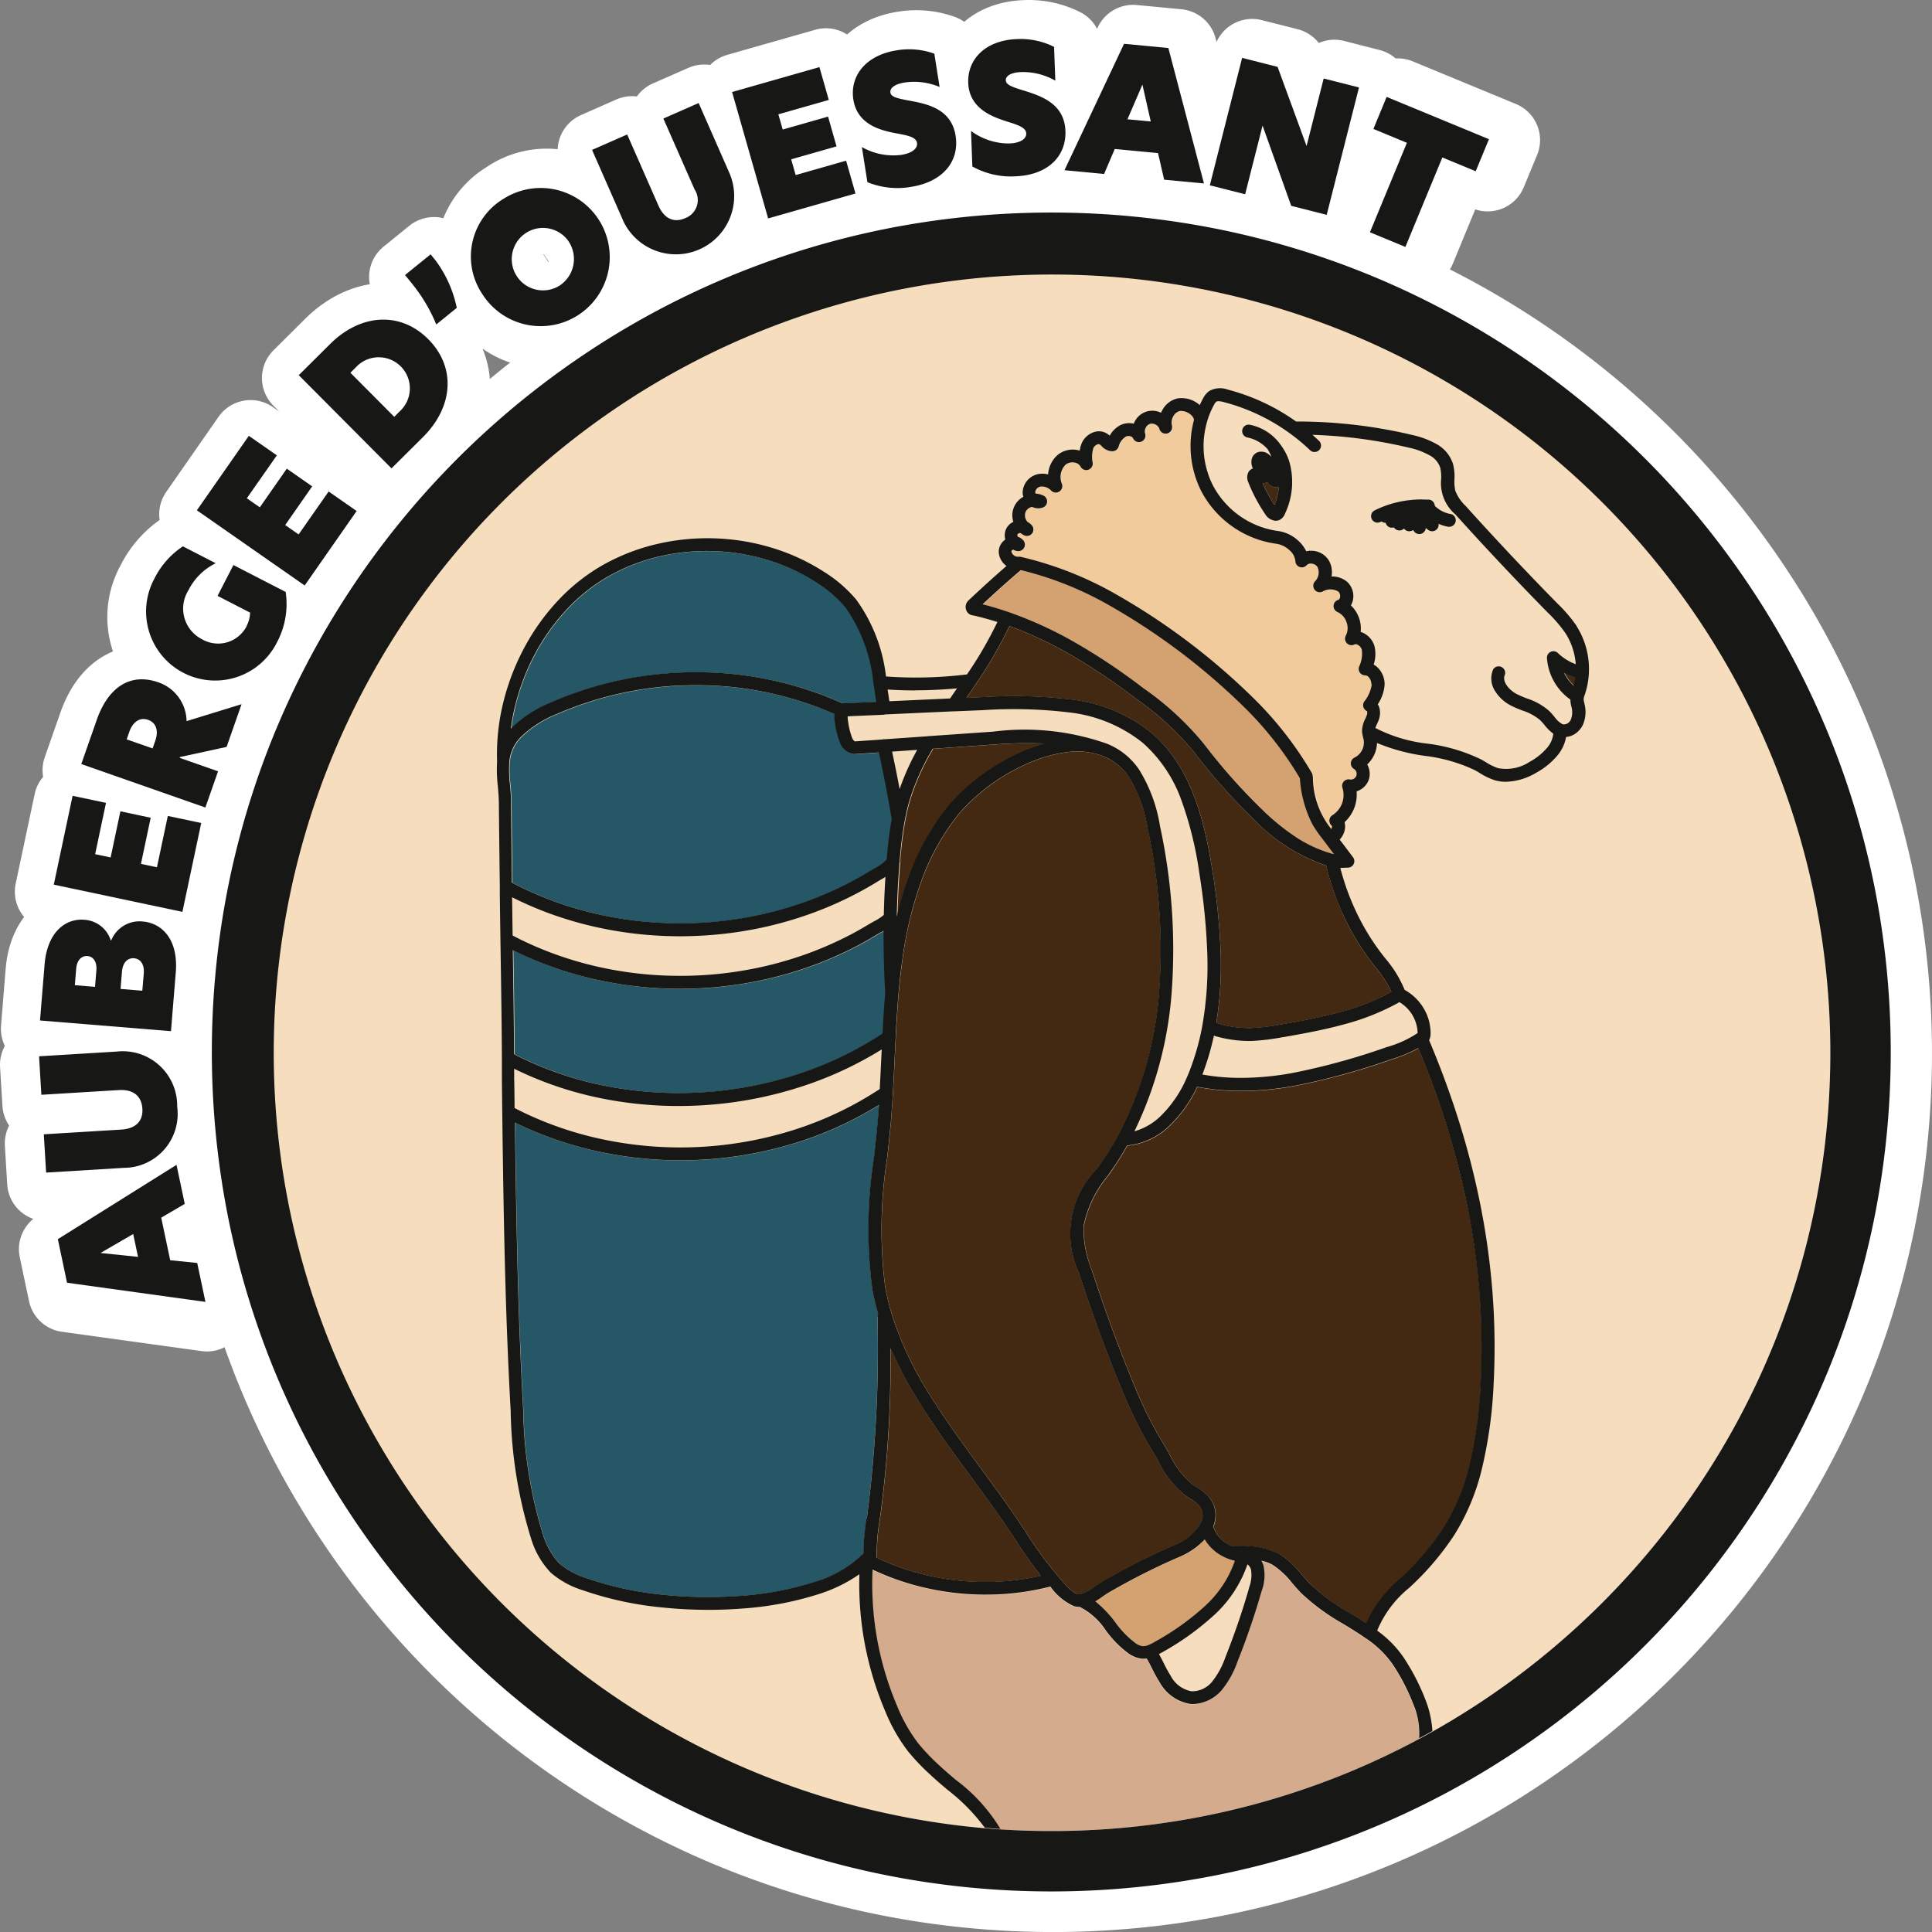
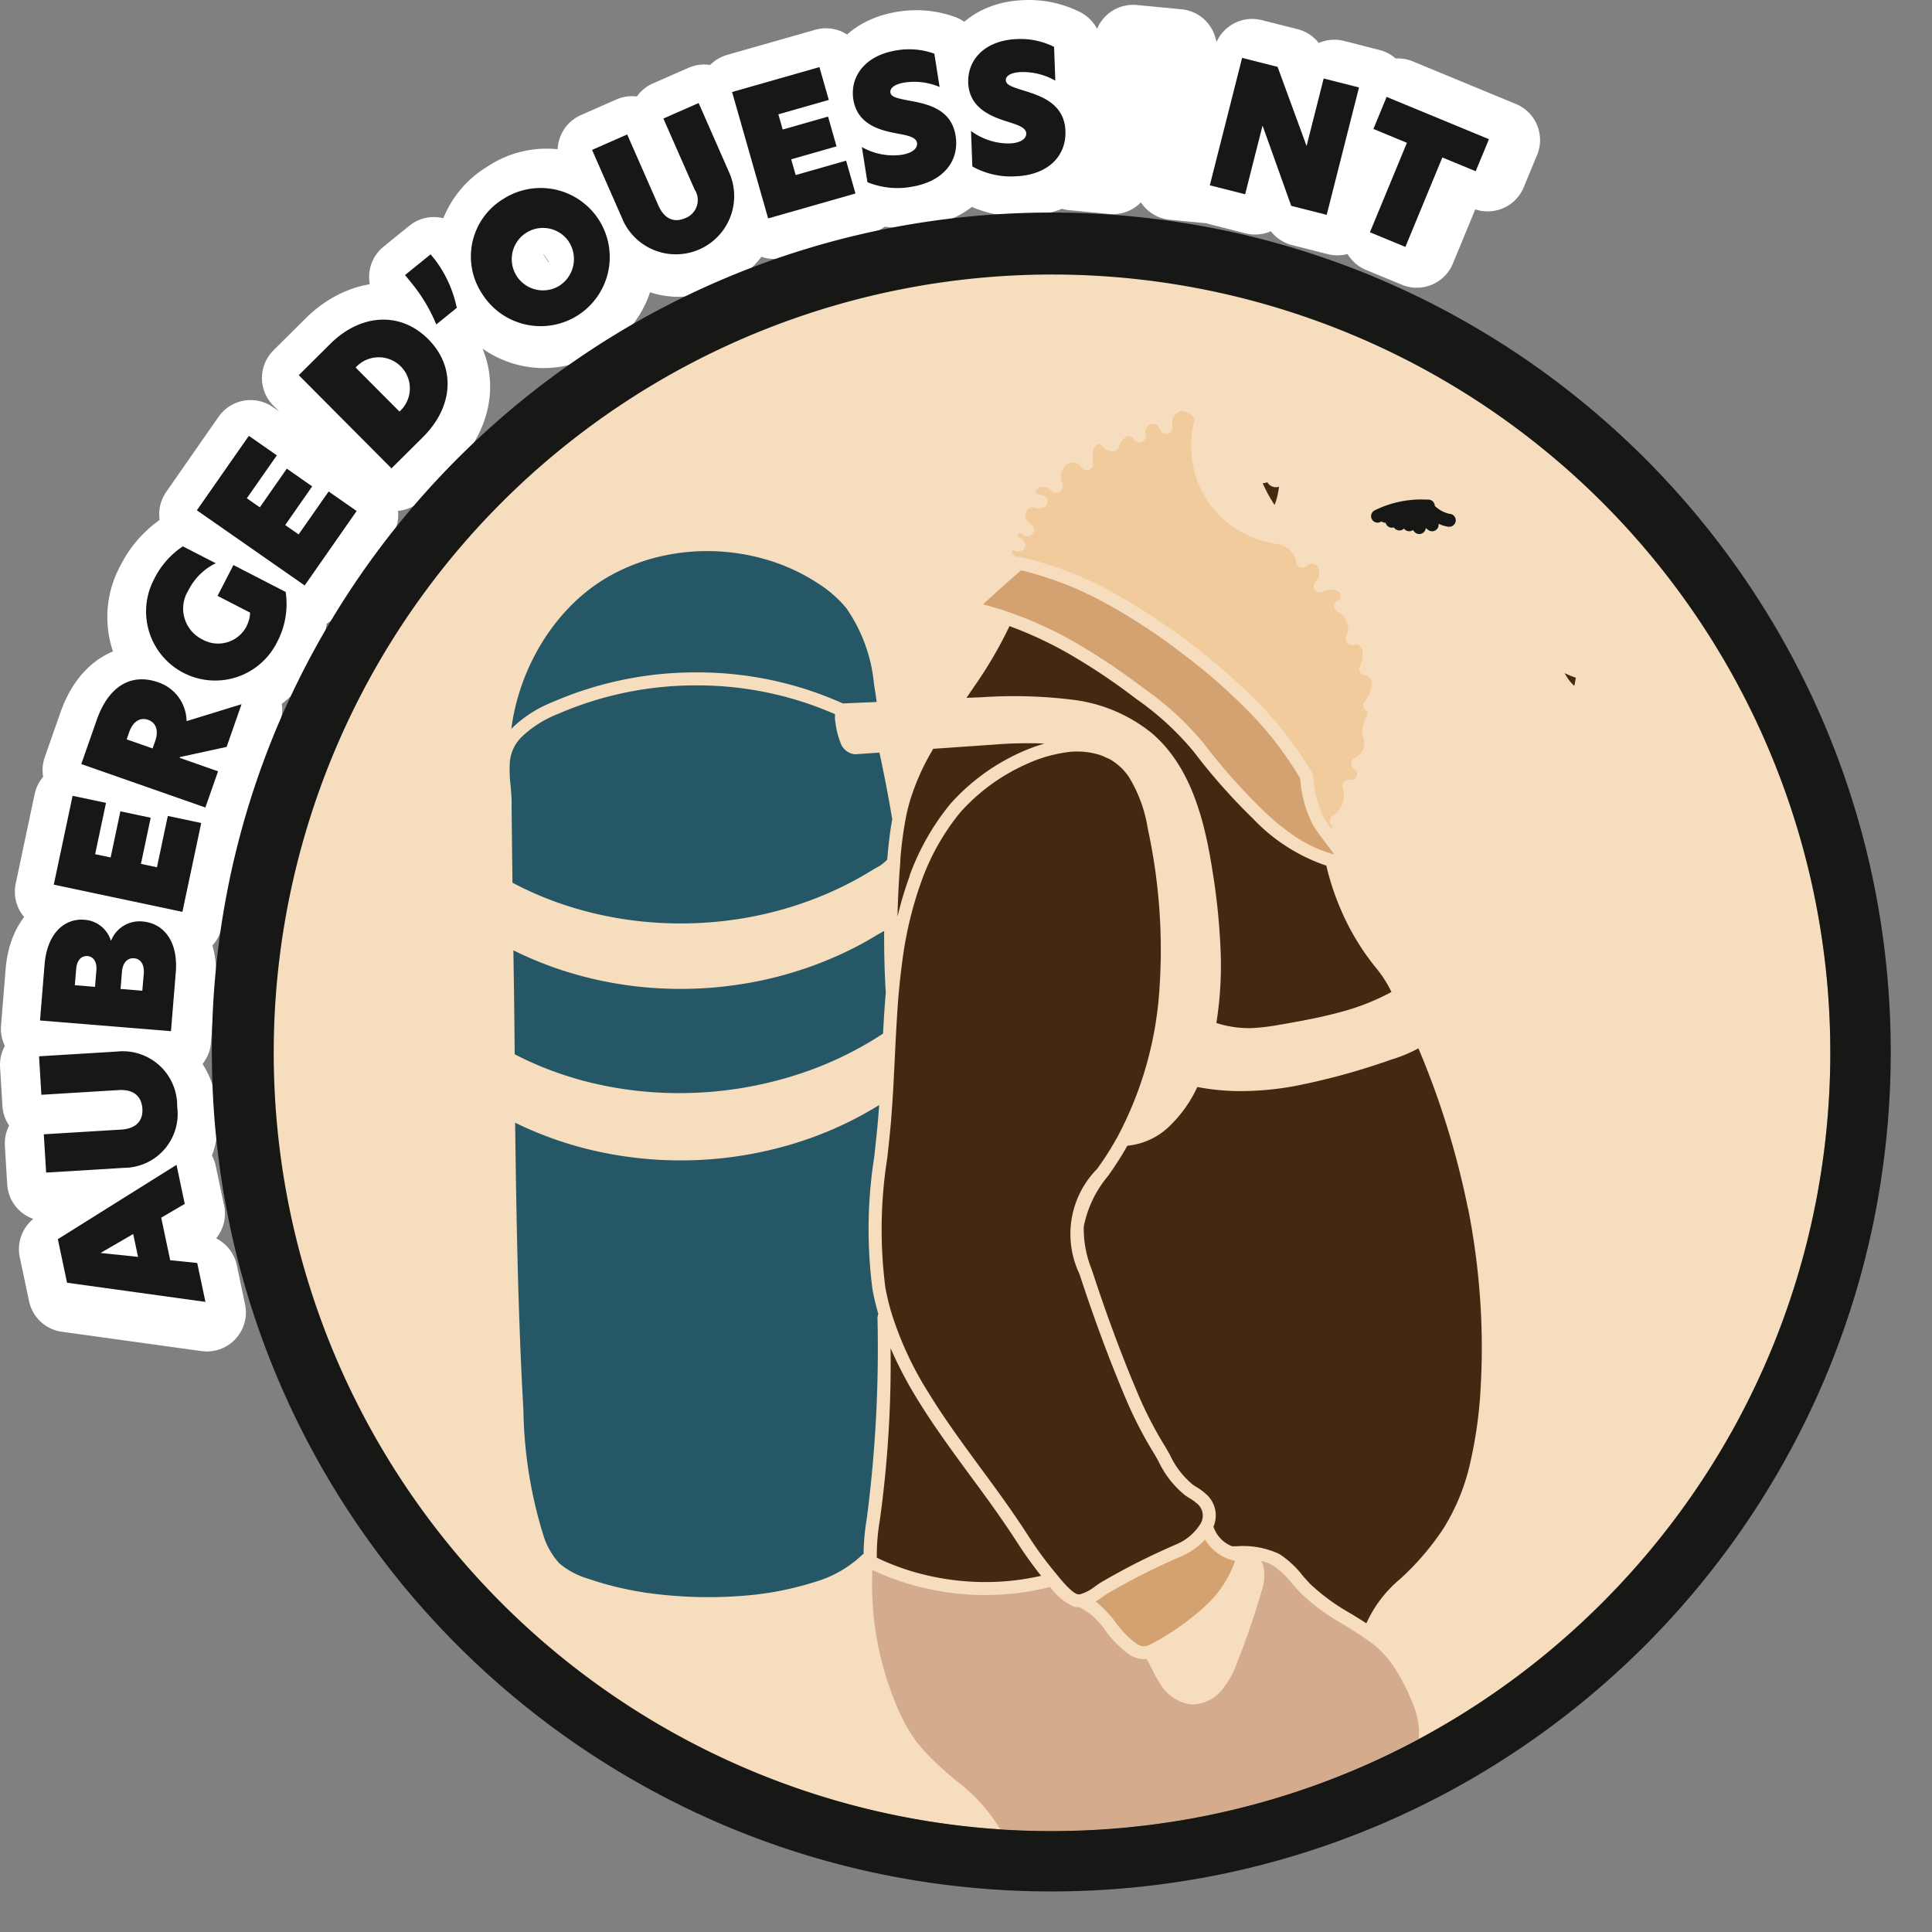
<svg xmlns="http://www.w3.org/2000/svg" width="99" height="99" viewBox="0 0 99 99">
  <rect x="0" y="0" width="99" height="99" fill="#808080" stroke="none" />
  <g id="Logo" transform="translate(2 1.997)">
    <path id="Contour" d="M1.445,64.26.97,62.009,7.1,58.168l.427,2.02L6.313,60.9l.464,2.2,1.4.142L8.6,65.251Zm1.73-1.535,1.939.2-.249-1.183ZM.246,56.591l4-.244C5,56.3,5.378,55.9,5.34,55.27c-.04-.654-.463-1.012-1.225-.964l-3.994.243L0,52.561l4.021-.246a2.813,2.813,0,0,1,3.116,2.844,2.787,2.787,0,0,1-2.75,3.165l-4.021.245Zm-.2-5.879.237-2.9c.132-1.613,1.035-2.388,2.059-2.3a1.534,1.534,0,0,1,1.363,1.069l.019,0a1.571,1.571,0,0,1,1.622-.98c1.024.083,1.857.945,1.717,2.649l-.247,3.018Zm4.238-2.519-.072.888,1.123.093.072-.88c.041-.508-.183-.771-.5-.8l-.047,0C4.568,47.495,4.326,47.729,4.288,48.193ZM1.92,48.037l-.07.852,1.042.085.07-.851c.039-.481-.188-.718-.46-.741l-.041,0C2.2,47.38,1.956,47.581,1.92,48.037ZM.761,43.692l.972-4.59,1.726.365L2.9,42.118l.8.17L4.2,39.9l1.566.332-.5,2.384.827.175.561-2.651,1.726.365L7.407,45.1Zm1.42-6.231.8-2.283c.562-1.6,1.665-2.471,3.184-1.94a2.159,2.159,0,0,1,1.456,2l2.84-.875-.772,2.206L7.28,37.1l-.015.043,1.983.694-.655,1.872Zm2.484-1.674-.139.4,1.339.469.141-.4c.165-.472.071-.92-.375-1.076a.729.729,0,0,0-.241-.044C5.056,35.129,4.8,35.4,4.666,35.788Zm2.8-3.014A3.514,3.514,0,0,1,5.949,27.9a4.33,4.33,0,0,1,1.484-1.691l1.7.875a3.077,3.077,0,0,0-1.416,1.4,1.774,1.774,0,0,0,.7,2.53,1.657,1.657,0,0,0,2.309-.692,1.61,1.61,0,0,0,.179-.685l-1.681-.867.82-1.592,2.7,1.391a4.214,4.214,0,0,1-.45,2.6A3.574,3.574,0,0,1,9.144,33.2,3.663,3.663,0,0,1,7.461,32.774Zm.693-8.423L10.84,20.5l1.446,1.009-1.551,2.223.671.468,1.394-2,1.313.915-1.4,2,.694.484,1.551-2.222,1.447,1.01-2.686,3.848Zm5.265-6.98,1.625-1.616c1.572-1.565,3.624-1.7,5.068-.246s1.3,3.495-.276,5.061l-1.625,1.616Zm2.939-.4-.271.269,2.264,2.275.271-.269a1.521,1.521,0,0,0,.07-2.327,1.578,1.578,0,0,0-1.121-.52A1.741,1.741,0,0,0,16.358,16.972Zm6.549-3.779a3.491,3.491,0,0,1,1.111-4.95,3.481,3.481,0,0,1,4.964,1.049,3.488,3.488,0,0,1-1.106,4.958,3.741,3.741,0,0,1-2.021.613A3.475,3.475,0,0,1,22.908,13.193Zm2.084-3.435a1.636,1.636,0,0,0-.4,2.354,1.617,1.617,0,1,0,2.709-1.74,1.73,1.73,0,0,0-1.457-.865A1.576,1.576,0,0,0,24.992,9.758Zm-5.715,2.888-.366-.452,1.321-1.071.264.325a6.2,6.2,0,0,1,1.089,2.442l-1.06.859A8.357,8.357,0,0,0,19.277,12.646ZM30.195,9.414,28.574,5.727l1.814-.8L32,8.6c.3.691.806.907,1.389.652a1,1,0,0,0,.481-1.483L32.261,4.105l1.824-.8,1.62,3.688A2.812,2.812,0,0,1,34.116,10.9a3.417,3.417,0,0,1-1.374.309A2.758,2.758,0,0,1,30.195,9.414Zm38.571.57,1.912-4.622-1.732-.715.683-1.656,5.287,2.185-.685,1.655-1.723-.712L70.6,10.742ZM35.81,2.735l4.513-1.287.483,1.7L38.2,3.888l.224.787,2.344-.669.44,1.539-2.344.669.232.814L41.7,6.283l.483,1.7L37.674,9.267ZM64.7,8.619,63.223,4.483l-.007,0-.9,3.534L60.5,7.554,62.163.969,64,1.433l1.491,4.074.009,0,.879-3.473L68.2,2.5,66.534,9.083ZM42.8,7.392l-.285-1.814a3.262,3.262,0,0,0,2.042.4c.6-.094.845-.364.805-.615-.051-.323-.531-.4-1.111-.506-.76-.148-1.975-.435-2.18-1.737-.186-1.176.588-2.283,2.24-2.544a3.856,3.856,0,0,1,1.943.172l.271,1.724a3.357,3.357,0,0,0-1.8-.23c-.53.084-.773.3-.737.521s.35.3.911.4c.948.173,2.235.4,2.461,1.831.2,1.275-.61,2.37-2.3,2.636a4.649,4.649,0,0,1-.724.057A3.738,3.738,0,0,1,42.8,7.392Zm15.332-.124L57.82,5.894l-2.238-.212L55.03,6.972l-2.046-.194L56.063.247l2.29.218,1.839,7Zm-1.9-3.121,1.2.114-.432-1.9ZM48.223,6.585l-.067-1.836a3.262,3.262,0,0,0,1.979.647c.609-.022.882-.26.873-.515-.012-.327-.481-.455-1.042-.635-.736-.237-1.908-.667-1.957-1.984-.043-1.191.858-2.2,2.53-2.258a3.847,3.847,0,0,1,1.906.4l.065,1.745a3.362,3.362,0,0,0-1.764-.446c-.536.02-.8.2-.794.429s.312.335.856.506c.92.285,2.172.667,2.224,2.111.048,1.291-.89,2.281-2.6,2.343-.057,0-.113,0-.169,0A4.023,4.023,0,0,1,48.223,6.585Z" transform="translate(0 0.004)" fill="#fff" stroke="#fff" stroke-linecap="round" stroke-linejoin="round" stroke-width="4" />
-     <path id="Tracé_45" data-name="Tracé 45" d="M794.258,746.32a42.783,42.783,0,0,0-6.477-15.385,43.149,43.149,0,0,0-18.933-15.583,42.842,42.842,0,0,0-8.08-2.507,43.463,43.463,0,0,0-17.343,0,42.829,42.829,0,0,0-15.392,6.474,43.137,43.137,0,0,0-15.591,18.925,42.761,42.761,0,0,0-2.509,8.077,43.4,43.4,0,0,0,0,17.336,42.788,42.788,0,0,0,6.477,15.386,43.159,43.159,0,0,0,18.934,15.584,42.858,42.858,0,0,0,8.081,2.507,43.457,43.457,0,0,0,17.343,0,42.811,42.811,0,0,0,15.391-6.474,43.144,43.144,0,0,0,15.59-18.926,42.8,42.8,0,0,0,2.508-8.078,43.4,43.4,0,0,0,0-17.336m-3.034,16.716a39.689,39.689,0,0,1-6.009,14.273,40.155,40.155,0,0,1-10.789,10.785q-1.357.916-2.788,1.72-.338.19-.681.374-1.622.871-3.315,1.587a39.735,39.735,0,0,1-7.495,2.326,40.252,40.252,0,0,1-8.051.811q-1.308,0-2.614-.085-.4-.026-.8-.06a39.887,39.887,0,1,1,42.54-31.731" transform="translate(-700.132 -703.003)" fill="#fff" stroke="#fff" stroke-linecap="round" stroke-linejoin="round" stroke-width="4" />
    <g id="Logo-2" data-name="Logo" transform="translate(0.001)">
      <path id="Tracé_1" data-name="Tracé 1" d="M1036.838,999.828a40.233,40.233,0,0,1-.811,8.047,39.695,39.695,0,0,1-6.006,14.272,40.142,40.142,0,0,1-10.784,10.785q-1.356.916-2.786,1.72-.338.19-.681.374-1.621.871-3.313,1.587a39.711,39.711,0,0,1-7.491,2.325,40.224,40.224,0,0,1-8.046.811q-1.308,0-2.613-.085-.4-.026-.8-.06a39.956,39.956,0,1,1,43.33-39.776" transform="translate(-945.051 -947.921)" fill="#f6ddbe" />
      <path id="Tracé_2" data-name="Tracé 2" d="M83.54,4622.362l-1.206.706.46,2.18,1.385.142.421,1.994-7.092-.982-.471-2.233,6.081-3.808Zm-2.642,1.544-1.675.971,1.923.2Z" transform="translate(-76.074 -4562.669)" fill="#171816" />
      <path id="Tracé_3" data-name="Tracé 3" d="M4.351,4160.923l-3.988.243-.12-1.962,3.97-.242c.747-.045,1.121-.439,1.082-1.068-.04-.648-.459-1-1.215-.956l-3.961.241L0,4155.207l3.988-.243a2.789,2.789,0,0,1,3.09,2.82,2.764,2.764,0,0,1-2.727,3.139" transform="translate(0 -4103.077)" fill="#171816" />
      <path id="Tracé_4" data-name="Tracé 4" d="M3.923,3619.389l.235-2.876c.131-1.6,1.026-2.368,2.042-2.285a1.523,1.523,0,0,1,1.352,1.061l.018,0a1.56,1.56,0,0,1,1.609-.973c1.016.083,1.842.938,1.7,2.628l-.245,2.993Zm2.888-2.569c.039-.476-.186-.712-.456-.733s-.539.173-.578.649l-.069.845,1.034.084Zm2.429.172c.041-.5-.182-.766-.5-.791s-.578.206-.618.691l-.072.881,1.115.091Z" transform="translate(-3.874 -3569.094)" fill="#171816" />
      <path id="Tracé_5" data-name="Tracé 5" d="M60.48,3110.491l.964-4.553,1.712.362-.557,2.629.794.168.5-2.364,1.553.329-.5,2.364.82.174.557-2.63,1.712.362-.964,4.553Z" transform="translate(-59.725 -3067.156)" fill="#171816" />
      <path id="Tracé_6" data-name="Tracé 6" d="M173.284,2632.136l.793-2.264c.557-1.592,1.651-2.45,3.158-1.923a2.138,2.138,0,0,1,1.445,1.987l2.817-.867-.766,2.188-2.389.519-.015.043,1.966.689-.65,1.855Zm3.794-1.2c.164-.468.071-.912-.372-1.066s-.792.133-.959.61l-.137.391,1.328.465Z" transform="translate(-171.12 -2594.981)" fill="#171816" />
      <path id="Tracé_7" data-name="Tracé 7" d="M443.14,2086.213a1.6,1.6,0,0,0,.177-.68l-1.668-.859.813-1.58,2.678,1.379a4.186,4.186,0,0,1-.446,2.581,3.54,3.54,0,1,1-6.294-3.241,4.275,4.275,0,0,1,1.472-1.677l1.684.866a3.063,3.063,0,0,0-1.4,1.387,1.76,1.76,0,0,0,.7,2.509,1.643,1.643,0,0,0,2.291-.687" transform="translate(-432.502 -2056.137)" fill="#171816" />
      <path id="Tracé_8" data-name="Tracé 8" d="M647.717,1632.334l2.663-3.816,1.435,1-1.538,2.2.666.464,1.383-1.982,1.3.908-1.383,1.982.688.48,1.538-2.2,1.435,1-2.663,3.816Z" transform="translate(-639.63 -1608.182)" fill="#171816" />
-       <path id="Tracé_9" data-name="Tracé 9" d="M1072.52,1152.457c1.431,1.438,1.286,3.466-.274,5.018l-1.611,1.6-4.752-4.775,1.611-1.6c1.56-1.552,3.594-1.681,5.026-.243m-1.476,3.708a1.594,1.594,0,1,0-2.246-2.256l-.268.267,2.246,2.257Z" transform="translate(-1052.575 -1137.072)" fill="#171816" />
+       <path id="Tracé_9" data-name="Tracé 9" d="M1072.52,1152.457c1.431,1.438,1.286,3.466-.274,5.018l-1.611,1.6-4.752-4.775,1.611-1.6c1.56-1.552,3.594-1.681,5.026-.243m-1.476,3.708a1.594,1.594,0,1,0-2.246-2.256Z" transform="translate(-1052.575 -1137.072)" fill="#171816" />
      <path id="Tracé_10" data-name="Tracé 10" d="M1502.483,885.042l-.364-.448,1.31-1.062.261.322a6.144,6.144,0,0,1,1.08,2.421l-1.051.852a8.288,8.288,0,0,0-1.237-2.085" transform="translate(-1483.365 -872.497)" fill="#171816" />
      <path id="Tracé_11" data-name="Tracé 11" d="M1773.9,606.3a3.54,3.54,0,1,1-1.1,4.909,3.452,3.452,0,0,1,1.1-4.909m3.253,2.112a1.6,1.6,0,1,0-.393,2.342,1.628,1.628,0,0,0,.393-2.342" transform="translate(-1750.077 -598.123)" fill="#171816" />
      <path id="Tracé_12" data-name="Tracé 12" d="M2271.287,268.522l-1.608-3.657,1.8-.791,1.6,3.641c.3.685.8.9,1.377.646a.989.989,0,0,0,.477-1.47l-1.6-3.633,1.808-.795,1.607,3.657a2.986,2.986,0,0,1-5.465,2.4" transform="translate(-2241.342 -259.181)" fill="#171816" />
      <path id="Tracé_13" data-name="Tracé 13" d="M2844.439,116.3l4.475-1.277.48,1.682-2.584.737.222.78,2.324-.663.435,1.526-2.324.663.23.807,2.584-.737.48,1.682-4.475,1.277Z" transform="translate(-2808.926 -113.582)" fill="#171816" />
      <path id="Tracé_14" data-name="Tracé 14" d="M3344.163,42.249l.27,1.71a3.334,3.334,0,0,0-1.789-.229c-.526.083-.766.294-.731.517s.348.292.9.4c.94.171,2.218.4,2.441,1.815.2,1.265-.606,2.351-2.281,2.615a4.061,4.061,0,0,1-2.239-.24l-.284-1.8a3.241,3.241,0,0,0,2.026.4c.6-.094.838-.361.8-.61-.051-.321-.527-.391-1.1-.5-.753-.146-1.958-.43-2.162-1.722-.184-1.167.583-2.265,2.222-2.524a3.821,3.821,0,0,1,1.926.171" transform="translate(-3298.287 -41.499)" fill="#171816" />
      <path id="Tracé_15" data-name="Tracé 15" d="M3817.731.407l.064,1.73a3.336,3.336,0,0,0-1.749-.441c-.532.019-.8.2-.788.426s.31.332.849.5c.913.282,2.154.661,2.206,2.094.047,1.28-.883,2.261-2.577,2.323a4.056,4.056,0,0,1-2.193-.506l-.067-1.82a3.239,3.239,0,0,0,1.964.641c.6-.022.874-.258.865-.51-.011-.324-.477-.452-1.033-.63-.731-.235-1.893-.662-1.94-1.969-.043-1.181.85-2.179,2.508-2.24a3.817,3.817,0,0,1,1.891.4" transform="translate(-3765.719 0)" fill="#171816" />
-       <path id="Tracé_16" data-name="Tracé 16" d="M4213.732,26.614l-.314-1.362-2.218-.211-.546,1.28-2.029-.193,3.052-6.477,2.271.216,1.824,6.94Zm-.686-2.982-.428-1.889-.766,1.775Z" transform="translate(-4156.079 -19.403)" fill="#171816" />
      <path id="Tracé_17" data-name="Tracé 17" d="M4811.12,85.014l-1.818-.461-1.464-4.1-.008,0-.889,3.506-1.81-.458,1.655-6.53,1.818.461,1.479,4.04.01,0,.872-3.444,1.81.458Z" transform="translate(-4745.138 -76.002)" fill="#171816" />
      <path id="Tracé_18" data-name="Tracé 18" d="M5464.122,239.938l-1.717-.71.678-1.642,5.243,2.167-.679,1.642-1.709-.706-1.894,4.584-1.817-.751Z" transform="translate(-5394.03 -234.617)" fill="#171816" />
      <path id="Tracé_19" data-name="Tracé 19" d="M1945.752,3443.274a18.09,18.09,0,0,0,2.539.747,19.106,19.106,0,0,0,2.623.38,19.347,19.347,0,0,0,5.285-.333,18.972,18.972,0,0,0,2.551-.708,18.261,18.261,0,0,0,2.421-1.064c.29-.155.588-.325.885-.506.076-.046.159-.092.24-.136a2.432,2.432,0,0,0,.493-.323c.014-.642.042-1.294.083-1.948-.064.039-.127.076-.187.11s-.124.071-.178.105c-.34.21-.693.413-1.047.6a18.748,18.748,0,0,1-2.508,1.1,19.617,19.617,0,0,1-2.64.731,20.122,20.122,0,0,1-2.717.355c-.416.026-.833.039-1.247.039-.5,0-1-.019-1.494-.056a19.452,19.452,0,0,1-2.712-.394,18.729,18.729,0,0,1-2.626-.772,18.254,18.254,0,0,1-1.775-.778c.008.661.018,1.32.027,1.962a17.082,17.082,0,0,0,1.985.887" transform="translate(-1919.472 -3396.439)" fill="#f6ddbe" />
      <path id="Tracé_20" data-name="Tracé 20" d="M1951.389,3668.53a19.408,19.408,0,0,0,5.025.364,19.628,19.628,0,0,0,4.961-.927,18.018,18.018,0,0,0,4.367-2.091c.04-.774.085-1.458.139-2.083-.063-1.046-.09-2.112-.083-3.177l-.162.09c-.077.043-.151.083-.214.122-.308.188-.617.364-.919.525a18.933,18.933,0,0,1-2.51,1.1,19.649,19.649,0,0,1-2.641.733,20.208,20.208,0,0,1-2.72.36c-.42.026-.841.039-1.261.039-.5,0-.994-.018-1.485-.054a19.719,19.719,0,0,1-2.715-.393,18.859,18.859,0,0,1-2.631-.774,17.851,17.851,0,0,1-1.741-.757c.027,1.747.055,3.551.066,5.329a17.559,17.559,0,0,0,4.524,1.593" transform="translate(-1922.493 -3614.909)" fill="#265766" />
      <path id="Tracé_21" data-name="Tracé 21" d="M3470.651,2927.74a7.247,7.247,0,0,0-.969-2.658,2.961,2.961,0,0,0-1.03-.939l-.008,0-.008,0c-.1-.047-.212-.1-.329-.15a3.825,3.825,0,0,0-1.874-.168,7.4,7.4,0,0,0-2.063.626,9.986,9.986,0,0,0-3.328,2.443,11.9,11.9,0,0,0-1.986,3.515,19.308,19.308,0,0,0-.972,4.011c-.078.553-.142,1.133-.2,1.771h0a.007.007,0,0,1,0,0c-.057.666-.1,1.4-.147,2.245h0c-.018.343-.035.692-.051,1.029-.028.583-.057,1.185-.091,1.778,0,.006,0,.012,0,.018a.317.317,0,0,1-.005.057c-.027.428-.06.929-.1,1.431-.055.623-.124,1.256-.191,1.868a23.313,23.313,0,0,0-.1,6.606,11.97,11.97,0,0,0,.34,1.4,17.469,17.469,0,0,0,1.906,4.065c.8,1.305,1.746,2.588,2.657,3.829.664.9,1.35,1.837,1.978,2.774.122.182.245.367.363.547a19.258,19.258,0,0,0,1.378,1.914l0,0,.01.012c.05.061.113.135.179.218a.384.384,0,0,1,.039.047c.226.274.706.848.992.927a.391.391,0,0,0,.166,0,2.323,2.323,0,0,0,.744-.4c.13-.091.253-.177.375-.247a35.243,35.243,0,0,1,3.772-1.9,2.7,2.7,0,0,0,1.258-1.069.8.8,0,0,0-.219-1.054h0a2.135,2.135,0,0,0-.338-.241c-.077-.048-.156-.1-.235-.153a4.889,4.889,0,0,1-1.361-1.736c-.095-.168-.184-.327-.279-.483a20.624,20.624,0,0,1-1.417-2.767c-.835-1.975-1.607-4.056-2.362-6.363a4.751,4.751,0,0,1,.921-5.392c.1-.148.211-.3.312-.451.252-.373.491-.765.731-1.2a18.661,18.661,0,0,0,2.143-7.63,29.218,29.218,0,0,0-.6-8.127" transform="translate(-3413.835 -2887.265)" fill="#432911" />
      <path id="Tracé_22" data-name="Tracé 22" d="M1956.679,4149.573a18.283,18.283,0,0,1-4.387-1.5q0,.3,0,.586c.006.465.012.945.016,1.426a17.9,17.9,0,0,0,4.5,1.6,19.263,19.263,0,0,0,9.874-.5,17.782,17.782,0,0,0,4.338-2.074c.031-.55.058-1.106.083-1.646.006-.126.012-.254.019-.383a18.837,18.837,0,0,1-4.122,1.908,20.317,20.317,0,0,1-5.128.959q-.582.032-1.161.033a19.9,19.9,0,0,1-4.036-.411" transform="translate(-1927.917 -4095.303)" fill="#f6ddbe" />
      <path id="Tracé_23" data-name="Tracé 23" d="M3446.886,6256.421q-1.621.871-3.313,1.587a39.786,39.786,0,0,1-7.491,2.325,40.256,40.256,0,0,1-8.047.811q-1.308,0-2.613-.084a8.826,8.826,0,0,0-2.294-2.521c-.311-.264-.6-.512-.867-.762a10.573,10.573,0,0,1-1.059-1.113,8.227,8.227,0,0,1-1.083-1.923,15.951,15.951,0,0,1-1.25-6.972,12.886,12.886,0,0,0,2.036.765,13.872,13.872,0,0,0,2.416.455,14.024,14.024,0,0,0,2.459.019,13.282,13.282,0,0,0,2.2-.37,2.938,2.938,0,0,0,1.218,1.01h0a.963.963,0,0,0,.253.032h.019l.008,0a3.486,3.486,0,0,1,1.336,1.2,5.449,5.449,0,0,0,1.166,1.185,1.481,1.481,0,0,0,.693.272h0c.026,0,.052,0,.079,0a1.348,1.348,0,0,0,.164-.012c.1.169.189.343.28.524a6.926,6.926,0,0,0,.393.71,2.191,2.191,0,0,0,1.562,1.094c.049,0,.1.007.146.007a2.023,2.023,0,0,0,1.479-.733,4.778,4.778,0,0,0,.791-1.436c.477-1.2.892-2.413,1.236-3.614a2.335,2.335,0,0,0,.1-1.3,1.146,1.146,0,0,0-.113-.266,1.931,1.931,0,0,1,.581.214,4.176,4.176,0,0,1,1.006.94c.143.165.291.335.448.5a11.031,11.031,0,0,0,2.188,1.6c.377.231.768.47,1.125.723l.006,0a5.148,5.148,0,0,1,1.386,1.35,10.5,10.5,0,0,1,1.027,1.977,3.841,3.841,0,0,1,.316,1.8" transform="translate(-3376.167 -6169.317)" fill="#d4ab8d" />
      <path id="Tracé_24" data-name="Tracé 24" d="M3438.21,5383.7a12.3,12.3,0,0,0,1.991.753,13.181,13.181,0,0,0,4.638.451,12.843,12.843,0,0,0,1.788-.277,21.382,21.382,0,0,1-1.293-1.818c-.117-.179-.239-.363-.36-.543-.621-.926-1.3-1.854-1.962-2.75-.919-1.251-1.87-2.546-2.687-3.875a20.631,20.631,0,0,1-1.41-2.679,58.741,58.741,0,0,1-.551,8.822,10.677,10.677,0,0,0-.155,1.915" transform="translate(-3395.281 -5305.876)" fill="#432911" />
      <path id="Tracé_25" data-name="Tracé 25" d="M1972.868,4386.244a.341.341,0,0,1,.031-.14,12.7,12.7,0,0,1-.3-1.261,23.826,23.826,0,0,1,.092-6.8c.066-.609.135-1.238.189-1.854.023-.266.043-.534.062-.791a18.518,18.518,0,0,1-4.082,1.884,19.862,19.862,0,0,1-5.073.927q-.513.025-1.024.025a19.76,19.76,0,0,1-4.118-.431,18.688,18.688,0,0,1-4.357-1.5c.064,5,.15,9.888.424,14.732a22.728,22.728,0,0,0,1.02,6.4,3.732,3.732,0,0,0,.83,1.455,4.02,4.02,0,0,0,1.415.762,16.8,16.8,0,0,0,3.814.834,22.417,22.417,0,0,0,4.135.061,16.058,16.058,0,0,0,3.682-.7,5.9,5.9,0,0,0,2.443-1.381l.014-.014,0,0,.011-.01,0,0,.013-.01,0,0a.376.376,0,0,1,.053-.03,0,0,0,0,0,0,0,11.942,11.942,0,0,1,.166-1.823,67.209,67.209,0,0,0,.546-10.332" transform="translate(-1929.892 -4320.77)" fill="#265766" />
      <path id="Tracé_26" data-name="Tracé 26" d="M4779.1,3955.393l-.029,0a10.975,10.975,0,0,1-1.648.2h-.114a6.308,6.308,0,0,1-1.789-.271,13.3,13.3,0,0,1-.59,1.99,11.131,11.131,0,0,0,2.049.171,15.09,15.09,0,0,0,2.468-.23,34.321,34.321,0,0,0,4.934-1.348,5.479,5.479,0,0,0,1.563-.709l0,0,.011-.009a1.892,1.892,0,0,0-.931-1.586,12.128,12.128,0,0,1-2.81,1.13c-1.015.281-2.055.472-3.12.659" transform="translate(-4715.314 -3904.239)" fill="#f6ddbe" />
      <path id="Tracé_27" data-name="Tracé 27" d="M3825.963,2424.422a13.212,13.212,0,0,1-.8-2.379,9.261,9.261,0,0,1-3.759-2.411,30.5,30.5,0,0,1-3.038-3.432,14.762,14.762,0,0,0-2.943-2.7,31.5,31.5,0,0,0-3.259-2.2,19.925,19.925,0,0,0-3.236-1.531,21.49,21.49,0,0,1-1.757,3.019c-.148.219-.3.44-.446.656l.83-.034a24.508,24.508,0,0,1,4.526.121,7.989,7.989,0,0,1,4.113,1.7c2.061,1.742,2.743,4.568,3.138,7.1a33.71,33.71,0,0,1,.412,4.026,18.666,18.666,0,0,1-.216,3.75,5.567,5.567,0,0,0,1.764.262,10.5,10.5,0,0,0,1.549-.189l.027,0c1.047-.184,2.07-.371,3.057-.645a11.612,11.612,0,0,0,2.575-1.02,6.124,6.124,0,0,0-.857-1.313c-.111-.143-.227-.291-.332-.436a12.674,12.674,0,0,1-1.352-2.347" transform="translate(-3759.2 -2379.682)" fill="#432911" />
      <path id="Tracé_28" data-name="Tracé 28" d="M3879.024,2184.516a32.12,32.12,0,0,1,3.328,2.243,15.269,15.269,0,0,1,3.071,2.828,29.936,29.936,0,0,0,2.972,3.356,11.589,11.589,0,0,0,1.717,1.408,6.633,6.633,0,0,0,1.945.893h.008l.033.009-.028-.037-.452-.6-.125-.165a6.662,6.662,0,0,1-.489-.707,5.975,5.975,0,0,1-.653-2.365c0-.005,0-.01,0-.015a17.779,17.779,0,0,0-2.674-3.465,30.012,30.012,0,0,0-3.387-2.953,29.686,29.686,0,0,0-4-2.611,17.532,17.532,0,0,0-4.237-1.64c-.608.518-1.251,1.094-1.954,1.748.432.109.864.238,1.29.384a20.272,20.272,0,0,1,3.64,1.685" transform="translate(-3825.725 -2153.469)" fill="#d4a170" />
      <path id="Tracé_29" data-name="Tracé 29" d="M3483.981,2665.545l.06.4c.01.068.02.136.03.205l3.112-.143.173-.252.181-.265c-.708.069-1.42.1-2.134.1q-.711,0-1.422-.046" transform="translate(-3440.482 -2632.205)" fill="#f6ddbe" />
-       <path id="Tracé_30" data-name="Tracé 30" d="M4002.314,2094.734h0Z" transform="translate(-3952.344 -2068.577)" fill="#f2cb9d" />
      <path id="Tracé_31" data-name="Tracé 31" d="M4009.417,1543.176c-.008-.04-.018-.084-.029-.13a1.876,1.876,0,0,1-.054-.3.9.9,0,0,1,0-.09v-.012a1.464,1.464,0,0,1,.164-.562,2.057,2.057,0,0,0,.081-.193.317.317,0,0,0,.007-.2.332.332,0,0,1-.144-.486,1.868,1.868,0,0,0,.39-.886.552.552,0,0,0-.145-.381.24.24,0,0,0-.17-.083h0a.332.332,0,0,1-.315-.446,1.534,1.534,0,0,0,.138-.873.427.427,0,0,0-.228-.258.163.163,0,0,0-.143-.007.332.332,0,0,1-.445-.452.915.915,0,0,0-.426-1.207.332.332,0,0,1,.043-.626c.051-.013.072-.078.08-.115a.329.329,0,0,0-.082-.307.786.786,0,0,0-.808,0,.331.331,0,0,1-.387-.525.652.652,0,0,0,.12-.745.409.409,0,0,0-.311-.164.29.29,0,0,0-.234.079.332.332,0,0,1-.583-.206.843.843,0,0,0-.3-.557,1.268,1.268,0,0,0-.648-.328,5.13,5.13,0,0,1-3.878-2.709,5.134,5.134,0,0,1-.38-3.593.179.179,0,0,1,0-.028c.021-.095-.072-.2-.112-.244a.77.77,0,0,0-.6-.235.522.522,0,0,0-.329.252.643.643,0,0,0-.082.493l0,.007a.331.331,0,0,1-.638.179.023.023,0,0,1,0-.006.4.4,0,0,0-.193-.224.384.384,0,0,0-.294-.04h0a.377.377,0,0,0-.217.2.392.392,0,0,0-.031.3.332.332,0,0,1-.621.233.168.168,0,0,0-.1-.085.342.342,0,0,0-.257,0,.85.85,0,0,0-.381.521.331.331,0,0,1-.271.229.573.573,0,0,1-.078.005.763.763,0,0,1-.521-.263.867.867,0,0,0-.1-.089.131.131,0,0,0-.105-.005.379.379,0,0,0-.218.183,1.528,1.528,0,0,0-.04.772.332.332,0,0,1-.626.185.408.408,0,0,0-.288-.2.577.577,0,0,0-.472.1.9.9,0,0,0-.192.986.332.332,0,0,1-.544.352.667.667,0,0,0-.537-.213.337.337,0,0,0-.286.282.15.15,0,0,0,.028.081,1.045,1.045,0,0,1,.392.1.332.332,0,0,1-.033.614.708.708,0,0,1-.23.039.766.766,0,0,1-.32-.072.48.48,0,0,0-.321.24.5.5,0,0,0,.1.533.742.742,0,0,1,.215.169.332.332,0,0,1-.4.515.981.981,0,0,1-.172-.11.172.172,0,0,0-.162.055v0a.148.148,0,0,0,.016.133.618.618,0,0,1,.276.181.331.331,0,0,1-.247.553.338.338,0,0,1-.056,0,.747.747,0,0,1-.226-.078.22.22,0,0,0-.045.035.1.1,0,0,0-.034.064.347.347,0,0,0,.385.265h.044a.364.364,0,0,1,.056.01,18.044,18.044,0,0,1,4.553,1.736,34.007,34.007,0,0,1,7.554,5.688,18.384,18.384,0,0,1,2.8,3.644.326.326,0,0,1,.044.16.28.28,0,0,1,.013.063,5.413,5.413,0,0,0,.568,2.107,5.615,5.615,0,0,0,.377.55.281.281,0,0,0,.029-.166.331.331,0,0,1,.032-.548,1.223,1.223,0,0,0,.509-1.393.331.331,0,0,1,.376-.434.294.294,0,0,0,.21-.54.332.332,0,0,1,.035-.584.863.863,0,0,0,.467-.893" transform="translate(-3941.529 -1507.236)" fill="#f2cb9d" />
      <path id="Tracé_32" data-name="Tracé 32" d="M4798.453,1497.022l-.031-.032c-1.606-1.637-3.181-3.312-4.682-4.979a2.1,2.1,0,0,1-.73-1.8,2.111,2.111,0,0,0-.045-.588,1.129,1.129,0,0,0-.566-.65,3.824,3.824,0,0,0-1.034-.38,24.751,24.751,0,0,0-4.95-.66c.119.1.235.211.349.32a.332.332,0,0,1-.459.478,9.955,9.955,0,0,0-1.044-.873,10.121,10.121,0,0,0-3.378-1.6h0c-.076-.02-.306-.082-.394-.02a.542.542,0,0,0-.12.166,4.1,4.1,0,0,0-.379.951v0a4.458,4.458,0,0,0,.32,3.159,4.465,4.465,0,0,0,3.373,2.354h.007a1.923,1.923,0,0,1,1.007.5,1.7,1.7,0,0,1,.4.535,1.037,1.037,0,0,1,.315-.026,1.063,1.063,0,0,1,.824.465v0a1.188,1.188,0,0,1,.162.824c0,.01,0,.019,0,.029a1.192,1.192,0,0,1,.788.266.991.991,0,0,1,.3.959.974.974,0,0,1-.1.257,1.626,1.626,0,0,1,.5,1.359.9.9,0,0,1,.108.039,1.081,1.081,0,0,1,.6.688,1.7,1.7,0,0,1-.042.944.955.955,0,0,1,.227.173,1.2,1.2,0,0,1,.334.867,2.077,2.077,0,0,1-.349.994.808.808,0,0,1,.095.233,1.019,1.019,0,0,1-.034.535,2.608,2.608,0,0,1-.1.255,1.784,1.784,0,0,0-.08.192,7.642,7.642,0,0,0,2.651.8,8.816,8.816,0,0,1,2.761.808c.088.048.174.1.255.147a2.939,2.939,0,0,0,.612.3,2.19,2.19,0,0,0,1.634-.325,3.111,3.111,0,0,0,.89-.719,1.308,1.308,0,0,0,.314-.717,2.42,2.42,0,0,1-.454-.452,3.088,3.088,0,0,0-.224-.249,2.67,2.67,0,0,0-.905-.489,6.411,6.411,0,0,1-.592-.257,2.051,2.051,0,0,1-.8-.728,1.172,1.172,0,0,1-.109-1.119.332.332,0,0,1,.6.275c-.162.355.249.8.607.983a5.6,5.6,0,0,0,.532.229,3.229,3.229,0,0,1,1.122.628,3.885,3.885,0,0,1,.273.3,1.3,1.3,0,0,0,.4.378h0a.305.305,0,0,0,.088.022.4.4,0,0,0,.359-.243,1.027,1.027,0,0,0,.04-.632c0-.024-.011-.047-.015-.07a1.416,1.416,0,0,1-.047-.329,2.855,2.855,0,0,1-1.2-2.135.332.332,0,0,1,.572-.239,2.671,2.671,0,0,0,.9.554,3.431,3.431,0,0,0-.525-1.583,7,7,0,0,0-.931-1.081m-13.471-5.038,0,.008a.59.59,0,0,1-.229.275.465.465,0,0,1-.241.067.677.677,0,0,1-.537-.337,8.282,8.282,0,0,1-.873-1.652.594.594,0,0,1,.012-.5.414.414,0,0,1,.23-.191.726.726,0,0,1-.056-.5.494.494,0,0,1,.308-.335l0,0a.6.6,0,0,1,.572.124,1.228,1.228,0,0,1,.123.108,1.757,1.757,0,0,0-.145-.307.387.387,0,0,1-.024-.05,1.863,1.863,0,0,0-1.067-.631.332.332,0,1,1,.114-.653,2.55,2.55,0,0,1,1.535.946,2.919,2.919,0,0,1,.5.914,3.8,3.8,0,0,1-.219,2.708m8.744.387a.332.332,0,0,1-.327.278.372.372,0,0,1-.054,0,2.011,2.011,0,0,1-.5-.154.324.324,0,0,1-.052.237.331.331,0,0,1-.46.089,1.359,1.359,0,0,1-.143-.111.326.326,0,0,1-.116.233.332.332,0,0,1-.468-.039,1.107,1.107,0,0,1-.068-.089.373.373,0,0,1-.057.033.33.33,0,0,1-.407-.109.364.364,0,0,1-.085.062.331.331,0,0,1-.431-.121.324.324,0,0,1-.1.015.3.3,0,0,1-.042,0,.331.331,0,0,1-.281-.252h-.01a.333.333,0,0,1-.2-.068l-.054.026a.328.328,0,0,1-.148.035.332.332,0,0,1-.148-.629,5.17,5.17,0,0,1,.829-.328.319.319,0,0,1,.073-.022c.09-.026.187-.052.3-.077h0c.093-.021.188-.04.281-.056h0c.136-.023.274-.041.41-.053a.339.339,0,0,1,.067-.007h.01c.132-.012.269-.018.4-.018h0c.1,0,.184,0,.264.007h.016a.388.388,0,0,1,.044,0l.07,0h.007a.332.332,0,0,1,.31.32,1.53,1.53,0,0,0,.788.415.331.331,0,0,1,.274.381" transform="translate(-4721.145 -1467.653)" fill="#f6ddbe" />
      <path id="Tracé_33" data-name="Tracé 33" d="M3523.06,2896.707a12.544,12.544,0,0,1,2.1-3.71,10.687,10.687,0,0,1,3.562-2.621,9.129,9.129,0,0,1,1.259-.469,21.33,21.33,0,0,0-2.576.052l-2.672.186-.45.031a11.963,11.963,0,0,0-1.2,2.689,10.016,10.016,0,0,0-.231.983h0a20.254,20.254,0,0,0-.258,2.032c0,.021,0,.042,0,.06s0,.03,0,.044a.022.022,0,0,1,0,.006c-.076.933-.124,1.869-.142,2.785a17.733,17.733,0,0,1,.62-2.069" transform="translate(-3478.462 -2853.802)" fill="#432911" />
      <path id="Tracé_34" data-name="Tracé 34" d="M6261.792,2603.013a3.392,3.392,0,0,0,.08-.418,3.966,3.966,0,0,1-.573-.235c.031.059.063.118.1.176a2.264,2.264,0,0,0,.393.477" transform="translate(-6183.125 -2569.866)" fill="#432911" />
      <path id="Tracé_35" data-name="Tracé 35" d="M4306.1,4150.671a42.764,42.764,0,0,0-2.544-8.235,7.5,7.5,0,0,1-1.4.579,34.864,34.864,0,0,1-5.031,1.371,15.727,15.727,0,0,1-2.577.24h-.073a11.644,11.644,0,0,1-2.248-.21,6.65,6.65,0,0,1-1.386,1.968,3.593,3.593,0,0,1-2.2,1.042c-.219.387-.444.754-.673,1.091-.1.154-.211.309-.316.459a5.744,5.744,0,0,0-1.246,2.6,5.622,5.622,0,0,0,.412,2.2c.748,2.289,1.514,4.354,2.343,6.311a19.849,19.849,0,0,0,1.373,2.682c.1.166.2.336.29.5a4.346,4.346,0,0,0,1.167,1.52c.063.045.13.087.2.132a2.672,2.672,0,0,1,.444.322,1.451,1.451,0,0,1,.419,1.7,1.612,1.612,0,0,0,.958,1.008c.07,0,.14,0,.214,0a4.376,4.376,0,0,1,2.2.394,4.784,4.784,0,0,1,1.175,1.08c.141.165.278.32.421.468a10.547,10.547,0,0,0,2.059,1.5c.267.163.541.331.808.505a6.372,6.372,0,0,1,1.735-2.276,13.7,13.7,0,0,0,2.207-2.572,10.76,10.76,0,0,0,1.383-3.392,22.4,22.4,0,0,0,.539-4,35.8,35.8,0,0,0-.048-4.548,37.15,37.15,0,0,0-.6-4.447" transform="translate(-4232.874 -4090.713)" fill="#432911" />
      <path id="Tracé_36" data-name="Tracé 36" d="M5022.713,1818.37a.017.017,0,0,0,0,0,.486.486,0,0,1-.13.028h-.007a.513.513,0,0,1-.461-.261.325.325,0,0,1-.087.035.762.762,0,0,1-.149.021,7.7,7.7,0,0,0,.61,1.114,3.583,3.583,0,0,0,.225-.933" transform="translate(-4959.178 -1795.429)" fill="#432911" />
      <path id="Tracé_37" data-name="Tracé 37" d="M4597.49,6267.232a1.5,1.5,0,0,0,1.068.795,1.314,1.314,0,0,0,1.063-.5,4.163,4.163,0,0,0,.673-1.245,37.253,37.253,0,0,0,1.214-3.55h0a1.768,1.768,0,0,0,.1-.933v0a.53.53,0,0,0-.184-.267.055.055,0,0,0,0,.012,6.285,6.285,0,0,1-1.784,2.663,13.843,13.843,0,0,1-2.625,1.859l-.121.069c.088.154.165.308.241.458a6.407,6.407,0,0,0,.355.646" transform="translate(-4539.5 -6183.344)" fill="#f6ddbe" />
      <path id="Tracé_38" data-name="Tracé 38" d="M4340.825,6159.251a34.691,34.691,0,0,0-3.7,1.861c-.1.057-.21.135-.329.217s-.232.161-.355.237a5.777,5.777,0,0,1,1.033,1.083,4.9,4.9,0,0,0,1.017,1.049.828.828,0,0,0,.375.161.613.613,0,0,0,.243-.039,2.158,2.158,0,0,0,.373-.183h0a13.164,13.164,0,0,0,2.5-1.771,5.642,5.642,0,0,0,1.6-2.377c-.027-.009-.059-.017-.083-.023h0l0,0c-.084-.023-.155-.044-.219-.067a.29.29,0,0,1-.063-.024,2.413,2.413,0,0,1-.876-.587,2.248,2.248,0,0,1-.294-.395,3.737,3.737,0,0,1-1.22.86" transform="translate(-4282.297 -6081.498)" fill="#d4a170" />
      <path id="Tracé_39" data-name="Tracé 39" d="M3319.947,2751.046a1.328,1.328,0,0,0,.023.264,3.709,3.709,0,0,0,.2.823.4.4,0,0,0,.146.2c.469-.031.949-.064,1.416-.1a.355.355,0,0,1,.089-.012.424.424,0,0,1,.043,0l.311-.022,1.868-.132a.356.356,0,0,1,.076-.009h.03l.571-.04,2.672-.187a12.716,12.716,0,0,1,5.821.61,3.235,3.235,0,0,1,.366.166l.029.014h0a3.611,3.611,0,0,1,1.275,1.153,7.785,7.785,0,0,1,1.073,2.9,29.854,29.854,0,0,1,.613,8.312,19.643,19.643,0,0,1-1.921,7.325,3.147,3.147,0,0,0,1.35-.788,6.118,6.118,0,0,0,1.332-1.964.362.362,0,0,1,.029-.065c.046-.106.084-.2.117-.284v0a12.722,12.722,0,0,0,.644-2.28,17.773,17.773,0,0,0,.255-3.886,33.1,33.1,0,0,0-.4-3.947,18.477,18.477,0,0,0-.907-3.711,7.141,7.141,0,0,0-2-2.986,7.354,7.354,0,0,0-3.781-1.554,23.949,23.949,0,0,0-4.4-.114l-.942.039-.513.022a.354.354,0,0,1-.051,0h-.022l-3.49.159-.062,0-1.026.044-.828.036" transform="translate(-3278.496 -2716.346)" fill="#f6ddbe" />
      <path id="Tracé_40" data-name="Tracé 40" d="M1931,2658.374c.013,1.365.03,2.749.046,4.094a17.579,17.579,0,0,0,2.016.907,18.176,18.176,0,0,0,2.534.745,18.769,18.769,0,0,0,2.621.38,19.41,19.41,0,0,0,5.276-.326,18.984,18.984,0,0,0,2.55-.706,18.017,18.017,0,0,0,2.419-1.06c.341-.181.681-.376,1.009-.579.063-.039.13-.078.195-.115a2,2,0,0,0,.585-.434s0-.01,0-.014,0-.005,0-.008c.053-.615.125-1.336.256-2.037-.191-1.141-.411-2.29-.657-3.421-.407.029-.822.057-1.228.084h-.038a.873.873,0,0,1-.733-.6h0a4.192,4.192,0,0,1-.248-.973,1.824,1.824,0,0,1-.027-.479,17.541,17.541,0,0,0-7-1.476h-.1a17.712,17.712,0,0,0-7.117,1.471,5.642,5.642,0,0,0-1.857,1.185,2.051,2.051,0,0,0-.591,1.277.036.036,0,0,1,0,.005s0,.007,0,.01v.005a6.453,6.453,0,0,0,.036,1.146c.026.3.053.6.057.924" transform="translate(-1906.787 -2619.232)" fill="#265766" />
      <path id="Tracé_41" data-name="Tracé 41" d="M1941.16,2104.95a10.694,10.694,0,0,0-1.641,2.311,11.306,11.306,0,0,0-1.008,2.671,10.874,10.874,0,0,0-.207,1.127l.031-.033a6.255,6.255,0,0,1,2.071-1.336,18.381,18.381,0,0,1,7.49-1.526,18.171,18.171,0,0,1,7.4,1.591l1.06-.046.672-.03c-.007-.045-.014-.091-.021-.137-.039-.261-.079-.531-.122-.8a.052.052,0,0,0,0-.006,8.1,8.1,0,0,0-1.427-3.881,6.332,6.332,0,0,0-1.511-1.3,9.941,9.941,0,0,0-2.518-1.155,10.75,10.75,0,0,0-5.508-.175,9.892,9.892,0,0,0-2.582,1,9.1,9.1,0,0,0-2.176,1.722" transform="translate(-1914.104 -2075.706)" fill="#265766" />
      <path id="Tracé_42" data-name="Tracé 42" d="M5470.271,1889.744a1.525,1.525,0,0,1-.788-.415.332.332,0,0,0-.31-.32h-.006l-.072,0a.317.317,0,0,0-.044,0h-.015c-.079,0-.166-.007-.264-.007h0c-.136,0-.271.006-.4.018h-.01a.334.334,0,0,0-.067.007c-.137.012-.275.029-.41.053h0c-.094.016-.188.035-.282.056h0c-.109.025-.207.05-.3.076a.344.344,0,0,0-.072.022,5.22,5.22,0,0,0-.829.328.332.332,0,0,0,.3.593l.054-.026a.326.326,0,0,0,.2.068h.009a.332.332,0,0,0,.282.252l.042,0a.306.306,0,0,0,.1-.015.332.332,0,0,0,.517.059.33.33,0,0,0,.407.109.324.324,0,0,0,.057-.033c.021.031.043.061.067.089a.334.334,0,0,0,.254.117.327.327,0,0,0,.213-.078.332.332,0,0,0,.118-.233,1.423,1.423,0,0,0,.141.111.336.336,0,0,0,.186.057.333.333,0,0,0,.328-.384,1.971,1.971,0,0,0,.5.154.309.309,0,0,0,.053,0,.332.332,0,0,0,.053-.659" transform="translate(-5397.963 -1865.406)" fill="#171816" />
-       <path id="Tracé_43" data-name="Tracé 43" d="M4938.6,1583.2a2.548,2.548,0,0,0-1.534-.946.332.332,0,0,0-.116.653,1.859,1.859,0,0,1,1.068.631.457.457,0,0,0,.024.05,1.861,1.861,0,0,1,.146.307,1.187,1.187,0,0,0-.123-.109.6.6,0,0,0-.572-.124l0,0a.5.5,0,0,0-.307.335.715.715,0,0,0,.056.5.416.416,0,0,0-.231.191.6.6,0,0,0-.012.5,8.283,8.283,0,0,0,.874,1.652.676.676,0,0,0,.537.337.467.467,0,0,0,.24-.067.6.6,0,0,0,.23-.275.022.022,0,0,0,0-.008,3.785,3.785,0,0,0,.219-2.708,2.9,2.9,0,0,0-.5-.914m-.709,2.029a.337.337,0,0,0,.087-.035.511.511,0,0,0,.46.261h.008a.484.484,0,0,0,.131-.028.01.01,0,0,0,0,.005,3.6,3.6,0,0,1-.225.933,7.568,7.568,0,0,1-.611-1.114.781.781,0,0,0,.15-.021" transform="translate(-4875.041 -1562.489)" fill="#171816" />
-       <path id="Tracé_44" data-name="Tracé 44" d="M1933.114,1445.271a7.679,7.679,0,0,0-1.015-1.186l-.031-.031c-1.6-1.63-3.168-3.3-4.663-4.958a2.085,2.085,0,0,1-.517-.771,2.129,2.129,0,0,1-.043-.579,2.618,2.618,0,0,0-.071-.78,1.783,1.783,0,0,0-.869-1.038,4.46,4.46,0,0,0-1.214-.453,25.475,25.475,0,0,0-5.959-.691,10.7,10.7,0,0,0-3.511-1.638,1.134,1.134,0,0,0-.94.074,1.081,1.081,0,0,0-.323.392q-.089.162-.165.33a1.4,1.4,0,0,0-1.127-.344,1.169,1.169,0,0,0-.764.557,1.377,1.377,0,0,0-.092.18,1.009,1.009,0,0,0-1.359.472c-.015.029-.028.059-.04.089a1,1,0,0,0-.651.058,1.3,1.3,0,0,0-.579.557,1.029,1.029,0,0,0-.142-.11h0a.783.783,0,0,0-.64-.082,1.043,1.043,0,0,0-.633.531v0a1.37,1.37,0,0,0-.121.425c-.033-.01-.067-.018-.1-.026a1.227,1.227,0,0,0-1.031.246,1.445,1.445,0,0,0-.49,1,1.172,1.172,0,0,0-.456-.026h0a.993.993,0,0,0-.849.938.777.777,0,0,0,.036.234,1.076,1.076,0,0,0-.535,1.2c.006.029.014.058.022.086a.76.76,0,0,0-.346.316.779.779,0,0,0-.066.585.885.885,0,0,0-.11.095.75.75,0,0,0-.223.592.933.933,0,0,0,.395.669c-.607.527-1.251,1.111-1.954,1.772a.457.457,0,0,0-.093.534.406.406,0,0,0,.341.229c.412.094.827.207,1.239.337a20.371,20.371,0,0,1-1.558,2.686,21.408,21.408,0,0,1-4.151.106,8.316,8.316,0,0,0-1.524-3.936,6.966,6.966,0,0,0-1.667-1.436,10.624,10.624,0,0,0-2.686-1.232,11.408,11.408,0,0,0-5.851-.185,10.534,10.534,0,0,0-2.755,1.064,9.756,9.756,0,0,0-2.335,1.847,11.362,11.362,0,0,0-1.743,2.454,11.977,11.977,0,0,0-1.067,2.827,11.032,11.032,0,0,0-.3,2.959,7.032,7.032,0,0,0,.037,1.246c.025.283.05.577.054.873.013,1.429.031,2.881.049,4.285v0c0,.149,0,.3,0,.443v.007c.009.761.02,1.523.031,2.26v.005l.008.554c.028,1.811.057,3.682.067,5.521v.005c0,.376,0,.758,0,1.127v0c.006.53.013,1.078.018,1.626h0c.066,5.2.148,10.276.432,15.312a23.267,23.267,0,0,0,1.058,6.589,4.307,4.307,0,0,0,1,1.711h0a4.578,4.578,0,0,0,1.646.9,17.3,17.3,0,0,0,3.967.87,22.962,22.962,0,0,0,2.465.132c.6,0,1.207-.024,1.795-.071a16.686,16.686,0,0,0,3.838-.73,7.754,7.754,0,0,0,2.1-1.023,16.614,16.614,0,0,0,1.313,6.991,8.85,8.85,0,0,0,1.173,2.075,11.07,11.07,0,0,0,1.125,1.185c.276.262.575.516.893.785a9.894,9.894,0,0,1,1.925,1.957q.4.034.8.06a8.827,8.827,0,0,0-2.295-2.522c-.31-.263-.6-.512-.866-.761a10.567,10.567,0,0,1-1.059-1.114,8.23,8.23,0,0,1-1.083-1.923,15.946,15.946,0,0,1-1.25-6.972,12.976,12.976,0,0,0,2.037.765,13.709,13.709,0,0,0,2.415.454,13.856,13.856,0,0,0,2.459.019,13.265,13.265,0,0,0,2.2-.369,2.935,2.935,0,0,0,1.219,1.009h0a.989.989,0,0,0,.254.032h.019l.008,0a3.487,3.487,0,0,1,1.336,1.2,5.443,5.443,0,0,0,1.165,1.185,1.473,1.473,0,0,0,.694.272h0l.078,0a1.229,1.229,0,0,0,.164-.011c.1.169.188.343.28.524a7.059,7.059,0,0,0,.392.71,2.188,2.188,0,0,0,1.562,1.094c.048,0,.1.007.145.007a2.022,2.022,0,0,0,1.48-.733,4.8,4.8,0,0,0,.791-1.436c.477-1.2.892-2.412,1.236-3.613a2.336,2.336,0,0,0,.1-1.3,1.152,1.152,0,0,0-.113-.266,1.962,1.962,0,0,1,.58.214,4.186,4.186,0,0,1,1.007.941c.143.165.291.336.448.5a11.036,11.036,0,0,0,2.188,1.6c.378.231.769.47,1.126.723l.006,0a5.146,5.146,0,0,1,1.386,1.349,10.508,10.508,0,0,1,1.027,1.977,3.847,3.847,0,0,1,.316,1.8q.342-.184.68-.374a5.213,5.213,0,0,0-.376-1.657,11.224,11.224,0,0,0-1.094-2.107,5.517,5.517,0,0,0-1.358-1.381,5.527,5.527,0,0,1,1.634-2.187,14.409,14.409,0,0,0,2.3-2.687,11.408,11.408,0,0,0,1.474-3.6,23.087,23.087,0,0,0,.557-4.124,36.65,36.65,0,0,0-.049-4.632,38.085,38.085,0,0,0-.615-4.526,41.316,41.316,0,0,0-1.134-4.419c-.426-1.349-.932-2.72-1.507-4.081a.726.726,0,0,0,.076-.367,2.482,2.482,0,0,0-.406-1.348,2.575,2.575,0,0,0-.922-.861,6,6,0,0,0-1.011-1.638c-.113-.146-.22-.284-.32-.42a11.982,11.982,0,0,1-1.281-2.224,12.6,12.6,0,0,1-.685-1.968l.4-.016a.332.332,0,0,0,.252-.531l-.457-.606-.228-.3a1.036,1.036,0,0,0,.246-.44.864.864,0,0,0,.005-.452,1.916,1.916,0,0,0,.616-1.579.991.991,0,0,0,.178-.077.961.961,0,0,0,.433-.484v0a.958.958,0,0,0,.008-.649.984.984,0,0,0-.075-.17,1.55,1.55,0,0,0,.5-1.1,9.763,9.763,0,0,0,2.464.662,8.211,8.211,0,0,1,2.558.736c.078.043.154.088.236.137a3.448,3.448,0,0,0,.756.368,2.027,2.027,0,0,0,.593.086,3.2,3.2,0,0,0,1.563-.469,3.771,3.771,0,0,0,1.078-.879,2.023,2.023,0,0,0,.443-.948.983.983,0,0,0,.455-.158,1.161,1.161,0,0,0,.4-.453v0a1.641,1.641,0,0,0,.093-1.06c-.006-.027-.012-.054-.018-.081a.894.894,0,0,1-.031-.193.312.312,0,0,1,.012-.067v0l0-.009c.014-.055.035-.114.057-.177v0a4.049,4.049,0,0,0,.2-1.08.048.048,0,0,1,0-.006,4.111,4.111,0,0,0-.637-2.406m-30.427-1.112c.7-.654,1.346-1.23,1.954-1.748a17.511,17.511,0,0,1,4.237,1.64,33.362,33.362,0,0,1,7.391,5.564,17.781,17.781,0,0,1,2.674,3.465s0,.01,0,.014a5.98,5.98,0,0,0,.653,2.365,6.7,6.7,0,0,0,.489.707l.125.165.452.6.028.037-.034-.009h-.008a6.651,6.651,0,0,1-1.945-.893,11.646,11.646,0,0,1-1.717-1.408,29.886,29.886,0,0,1-2.971-3.356,15.249,15.249,0,0,0-3.071-2.828,32.1,32.1,0,0,0-3.327-2.243,20.284,20.284,0,0,0-3.64-1.685c-.427-.146-.859-.275-1.29-.384m-3.449,4.408c.714,0,1.426-.035,2.134-.1l-.181.265-.173.253-3.112.142-.03-.2c-.019-.13-.039-.263-.059-.4q.71.046,1.422.046m-1.553,1.23,3.489-.159h.022a.343.343,0,0,0,.051,0l.513-.021.942-.039a23.917,23.917,0,0,1,4.4.114,7.35,7.35,0,0,1,3.781,1.555,7.127,7.127,0,0,1,2,2.986,18.433,18.433,0,0,1,.907,3.711,33.139,33.139,0,0,1,.4,3.947,17.74,17.74,0,0,1-.254,3.886,12.716,12.716,0,0,1-.645,2.28v0c-.032.085-.071.179-.117.284a.335.335,0,0,0-.028.065,6.127,6.127,0,0,1-1.333,1.964,3.154,3.154,0,0,1-1.35.788,19.647,19.647,0,0,0,1.922-7.325,29.885,29.885,0,0,0-.612-8.312,7.8,7.8,0,0,0-1.073-2.9,3.616,3.616,0,0,0-1.275-1.152h0l-.029-.014a3.318,3.318,0,0,0-.365-.166,12.716,12.716,0,0,0-5.821-.609l-2.672.186-.57.04h-.029a.328.328,0,0,0-.076.009c-.623.045-1.256.089-1.869.131l-.31.022a.407.407,0,0,0-.043,0,.33.33,0,0,0-.089.012c-.466.033-.946.066-1.416.1a.393.393,0,0,1-.145-.2,3.693,3.693,0,0,1-.2-.822,1.364,1.364,0,0,1-.023-.265l.828-.036,1.026-.044Zm.752,7.572a.026.026,0,0,0,0-.006c0-.014,0-.03,0-.044s0-.039,0-.059a20.1,20.1,0,0,1,.258-2.032h0c.067-.357.142-.678.231-.983a12.019,12.019,0,0,1,1.2-2.689l.451-.031,2.672-.187a21.459,21.459,0,0,1,2.576-.051,9.088,9.088,0,0,0-1.259.469,10.7,10.7,0,0,0-3.562,2.621,12.56,12.56,0,0,0-2.1,3.71,17.58,17.58,0,0,0-.619,2.069c.018-.915.066-1.852.141-2.785m-.385-5.668,1.29-.09a12.658,12.658,0,0,0-.9,2.006q-.181-.962-.386-1.916m-19.328-2.3a11.3,11.3,0,0,1,1.008-2.671,10.7,10.7,0,0,1,1.641-2.311,9.093,9.093,0,0,1,2.176-1.722,9.868,9.868,0,0,1,2.582-1,10.741,10.741,0,0,1,5.508.174,9.942,9.942,0,0,1,2.517,1.155,6.329,6.329,0,0,1,1.512,1.3,8.1,8.1,0,0,1,1.427,3.881.041.041,0,0,1,0,.006c.044.267.084.537.122.8.006.046.014.092.02.137l-.672.029-1.06.046a18.181,18.181,0,0,0-7.4-1.592,18.4,18.4,0,0,0-7.49,1.527,6.253,6.253,0,0,0-2.07,1.336l-.031.034a10.8,10.8,0,0,1,.207-1.127m-.193,4.917c0-.322-.03-.628-.056-.924a6.486,6.486,0,0,1-.036-1.146s0,0,0-.005,0-.007,0-.01v-.005a2.052,2.052,0,0,1,.59-1.277,5.66,5.66,0,0,1,1.857-1.185,17.713,17.713,0,0,1,7.117-1.47h.1a17.537,17.537,0,0,1,7,1.477,1.836,1.836,0,0,0,.027.479,4.19,4.19,0,0,0,.248.973h0a.874.874,0,0,0,.733.6h.038l1.228-.084c.245,1.131.466,2.28.657,3.42-.131.7-.2,1.422-.256,2.038,0,0,0,.005,0,.008s0,.01,0,.014a2.008,2.008,0,0,1-.585.434c-.064.037-.132.076-.195.115-.328.2-.668.4-1.009.579a18.016,18.016,0,0,1-2.419,1.06,18.913,18.913,0,0,1-2.551.706,19.4,19.4,0,0,1-5.276.326,18.747,18.747,0,0,1-2.621-.38,18.164,18.164,0,0,1-2.534-.745,17.613,17.613,0,0,1-2.016-.907c-.016-1.344-.034-2.729-.046-4.093m.054,4.844a18.255,18.255,0,0,0,1.775.778,18.848,18.848,0,0,0,2.626.772,19.455,19.455,0,0,0,2.713.394c.492.038.991.056,1.494.056.414,0,.831-.013,1.248-.039a20.084,20.084,0,0,0,2.717-.355,19.576,19.576,0,0,0,2.64-.731,18.668,18.668,0,0,0,2.508-1.1c.354-.188.706-.39,1.047-.6.055-.034.115-.069.179-.106s.123-.071.187-.11c-.042.654-.07,1.306-.083,1.948a2.421,2.421,0,0,1-.493.323c-.08.044-.163.09-.239.136-.3.181-.595.351-.885.505a18.256,18.256,0,0,1-2.421,1.064,18.958,18.958,0,0,1-2.551.708,19.52,19.52,0,0,1-2.63.348,19.731,19.731,0,0,1-2.655-.015,19.07,19.07,0,0,1-2.623-.38,18.129,18.129,0,0,1-2.539-.747,17.1,17.1,0,0,1-1.985-.887c-.009-.643-.019-1.3-.027-1.963m.038,2.714a17.824,17.824,0,0,0,1.741.757,18.854,18.854,0,0,0,2.631.774,19.711,19.711,0,0,0,2.714.393c.491.036.987.054,1.485.054.42,0,.841-.013,1.261-.039a20.164,20.164,0,0,0,2.72-.36,19.642,19.642,0,0,0,2.641-.733,18.941,18.941,0,0,0,2.51-1.1c.3-.161.611-.337.919-.525.064-.039.136-.079.214-.121l.162-.09c-.007,1.065.021,2.13.083,3.177-.053.625-.1,1.308-.138,2.083a18.044,18.044,0,0,1-4.368,2.091,19.624,19.624,0,0,1-4.961.927,19.387,19.387,0,0,1-5.025-.364,17.545,17.545,0,0,1-4.525-1.593c-.011-1.778-.038-3.582-.065-5.329m.069,6.66c0-.193,0-.389,0-.586a18.29,18.29,0,0,0,4.387,1.5,19.939,19.939,0,0,0,4.036.409q.58,0,1.161-.033a20.3,20.3,0,0,0,5.129-.958,18.79,18.79,0,0,0,4.121-1.908q-.009.194-.019.384c-.026.54-.052,1.1-.083,1.646a17.773,17.773,0,0,1-4.338,2.074,19.273,19.273,0,0,1-9.874.5,17.915,17.915,0,0,1-4.5-1.6c0-.482-.01-.961-.016-1.427m18.054,22.447a11.93,11.93,0,0,0-.165,1.823h0a.319.319,0,0,0-.053.031h0l-.013.01,0,0-.011.01,0,0-.014.014a5.9,5.9,0,0,1-2.444,1.381,16.026,16.026,0,0,1-3.682.7,22.355,22.355,0,0,1-4.135-.059,16.878,16.878,0,0,1-3.814-.835,4.007,4.007,0,0,1-1.415-.763,3.72,3.72,0,0,1-.829-1.454,22.721,22.721,0,0,1-1.02-6.4c-.273-4.844-.359-9.736-.424-14.733a18.651,18.651,0,0,0,4.357,1.5,19.79,19.79,0,0,0,4.118.431q.512,0,1.025-.026a19.806,19.806,0,0,0,5.073-.927,18.527,18.527,0,0,0,4.082-1.884c-.018.257-.039.524-.062.791-.054.616-.123,1.245-.189,1.854a23.8,23.8,0,0,0-.092,6.8,12.763,12.763,0,0,0,.3,1.263.328.328,0,0,0-.031.139,67.19,67.19,0,0,1-.547,10.332m7.13,3.221a13.152,13.152,0,0,1-4.639-.45,12.306,12.306,0,0,1-1.991-.754,10.619,10.619,0,0,1,.155-1.913,58.768,58.768,0,0,0,.551-8.823,20.779,20.779,0,0,0,1.41,2.679c.817,1.328,1.768,2.623,2.688,3.874.659.9,1.341,1.825,1.962,2.751.121.179.242.364.36.542a21.525,21.525,0,0,0,1.293,1.819,12.7,12.7,0,0,1-1.788.276m3.815.664a.408.408,0,0,1-.166,0c-.286-.079-.766-.653-.992-.927a.321.321,0,0,0-.039-.047c-.066-.083-.128-.157-.179-.217l-.01-.012,0,0a19.282,19.282,0,0,1-1.378-1.915c-.118-.18-.241-.365-.363-.547-.628-.937-1.314-1.871-1.978-2.774-.911-1.24-1.854-2.523-2.657-3.829a17.46,17.46,0,0,1-1.906-4.065,12.174,12.174,0,0,1-.34-1.4,23.327,23.327,0,0,1,.1-6.605c.067-.612.136-1.246.191-1.869.043-.5.077-1,.1-1.43a.36.36,0,0,0,.005-.058c0-.006,0-.012,0-.018.034-.593.063-1.195.091-1.778.016-.337.033-.686.05-1.029h0c.042-.845.09-1.579.147-2.246a.014.014,0,0,0,0,0h0c.055-.638.119-1.217.2-1.771a19.274,19.274,0,0,1,.971-4.011,11.9,11.9,0,0,1,1.986-3.515,9.987,9.987,0,0,1,3.328-2.442,7.368,7.368,0,0,1,2.063-.626,3.824,3.824,0,0,1,1.874.168c.118.048.233.1.329.15l.008,0,.009,0a2.962,2.962,0,0,1,1.029.939,7.242,7.242,0,0,1,.969,2.658,29.209,29.209,0,0,1,.6,8.127,18.656,18.656,0,0,1-2.143,7.63c-.24.436-.479.829-.731,1.2-.1.15-.208.3-.312.452a4.751,4.751,0,0,0-.921,5.392c.755,2.307,1.527,4.388,2.362,6.363a20.632,20.632,0,0,0,1.417,2.768c.095.156.184.315.279.483a4.9,4.9,0,0,0,1.362,1.737c.079.056.158.105.235.153a2.147,2.147,0,0,1,.338.241l0,0a.8.8,0,0,1,.22,1.053,2.7,2.7,0,0,1-1.258,1.069,35.135,35.135,0,0,0-3.772,1.9c-.123.071-.246.157-.376.247a2.326,2.326,0,0,1-.744.4m3.807,2.45a2.22,2.22,0,0,1-.373.183.615.615,0,0,1-.243.038.825.825,0,0,1-.375-.161,4.887,4.887,0,0,1-1.017-1.048,5.762,5.762,0,0,0-1.033-1.084c.124-.076.243-.159.356-.238s.23-.16.329-.217a34.553,34.553,0,0,1,3.7-1.862,3.73,3.73,0,0,0,1.22-.86,2.2,2.2,0,0,0,.295.395,2.393,2.393,0,0,0,.876.587.32.32,0,0,0,.063.024c.063.023.133.045.218.068h.007l.083.023a5.645,5.645,0,0,1-1.6,2.378,13.249,13.249,0,0,1-2.5,1.77h0m4.828-2.758h0c-.337,1.179-.746,2.374-1.214,3.55a4.194,4.194,0,0,1-.673,1.244,1.315,1.315,0,0,1-1.064.5,1.5,1.5,0,0,1-1.069-.8,6.411,6.411,0,0,1-.355-.646c-.076-.151-.153-.3-.24-.459l.12-.068a13.852,13.852,0,0,0,2.625-1.86,6.282,6.282,0,0,0,1.784-2.663l0-.011a.526.526,0,0,1,.184.267v0a1.778,1.778,0,0,1-.1.933m11.214-19.425a37.324,37.324,0,0,1,.6,4.447,35.911,35.911,0,0,1,.049,4.548,22.421,22.421,0,0,1-.539,4,10.743,10.743,0,0,1-1.383,3.391,13.63,13.63,0,0,1-2.206,2.572,6.37,6.37,0,0,0-1.735,2.277c-.267-.175-.54-.343-.808-.506a10.528,10.528,0,0,1-2.06-1.5c-.143-.146-.278-.3-.421-.467a4.762,4.762,0,0,0-1.175-1.08,4.383,4.383,0,0,0-2.2-.394l-.214,0a1.615,1.615,0,0,1-.958-1.008,1.451,1.451,0,0,0-.419-1.7,2.655,2.655,0,0,0-.444-.322c-.072-.045-.14-.087-.2-.132a4.34,4.34,0,0,1-1.166-1.519c-.093-.166-.189-.337-.29-.5a19.959,19.959,0,0,1-1.373-2.681c-.828-1.958-1.594-4.023-2.343-6.311a5.629,5.629,0,0,1-.412-2.2,5.751,5.751,0,0,1,1.246-2.6c.1-.15.214-.306.317-.459.228-.337.454-.7.673-1.092a3.6,3.6,0,0,0,2.2-1.042,6.656,6.656,0,0,0,1.387-1.967,11.674,11.674,0,0,0,2.248.211h.073a15.754,15.754,0,0,0,2.577-.24,34.926,34.926,0,0,0,5.03-1.372,7.483,7.483,0,0,0,1.4-.578,42.866,42.866,0,0,1,2.545,8.235m-2.578-9.007-.011.009,0,0a5.488,5.488,0,0,1-1.564.709,34.35,34.35,0,0,1-4.934,1.348,15.084,15.084,0,0,1-2.468.23,11.088,11.088,0,0,1-2.049-.171,13.208,13.208,0,0,0,.59-1.99,6.3,6.3,0,0,0,1.789.271h.114a11,11,0,0,0,1.648-.2l.028,0c1.065-.187,2.105-.378,3.121-.66a12.121,12.121,0,0,0,2.809-1.129,1.9,1.9,0,0,1,.931,1.586m-3.884-6.211a12.662,12.662,0,0,0,1.352,2.347c.105.144.221.292.332.436a6.127,6.127,0,0,1,.857,1.313,11.6,11.6,0,0,1-2.575,1.02c-.987.274-2.01.461-3.057.645l-.027,0a10.518,10.518,0,0,1-1.549.189,5.563,5.563,0,0,1-1.765-.262,18.689,18.689,0,0,0,.216-3.75,33.735,33.735,0,0,0-.412-4.026c-.4-2.534-1.078-5.358-3.139-7.1a7.991,7.991,0,0,0-4.113-1.7,24.459,24.459,0,0,0-4.526-.12l-.83.034c.148-.216.3-.436.446-.656a21.473,21.473,0,0,0,1.757-3.019,19.94,19.94,0,0,1,3.236,1.53,31.42,31.42,0,0,1,3.258,2.2,14.747,14.747,0,0,1,2.943,2.7,30.6,30.6,0,0,0,3.038,3.432,9.262,9.262,0,0,0,3.758,2.411,13.27,13.27,0,0,0,.8,2.379m1.536-11.664a1.869,1.869,0,0,1-.39.886.332.332,0,0,0,.144.486.318.318,0,0,1-.007.2,2,2,0,0,1-.081.193,1.465,1.465,0,0,0-.164.562s0,.008,0,.012a.87.87,0,0,0,0,.09,1.85,1.85,0,0,0,.055.3c.011.046.021.09.029.13a.863.863,0,0,1-.467.893.331.331,0,0,0-.035.583.294.294,0,0,1-.21.539.332.332,0,0,0-.376.435,1.223,1.223,0,0,1-.509,1.392.332.332,0,0,0-.033.548.272.272,0,0,1-.029.166,4.251,4.251,0,0,1-.945-2.656.333.333,0,0,0-.014-.063.329.329,0,0,0-.044-.16,18.371,18.371,0,0,0-2.8-3.644,34,34,0,0,0-7.554-5.688,18.071,18.071,0,0,0-4.553-1.736.35.35,0,0,0-.056-.009h-.044a.348.348,0,0,1-.385-.265.1.1,0,0,1,.035-.064.194.194,0,0,1,.045-.035.737.737,0,0,0,.226.078.342.342,0,0,0,.056,0,.332.332,0,0,0,.247-.553.619.619,0,0,0-.277-.18.15.15,0,0,1-.016-.133v0a.173.173,0,0,1,.161-.055.975.975,0,0,0,.172.111.329.329,0,0,0,.148.035.331.331,0,0,0,.25-.549.726.726,0,0,0-.216-.169.5.5,0,0,1-.095-.533.481.481,0,0,1,.322-.24.757.757,0,0,0,.32.073.7.7,0,0,0,.231-.039.332.332,0,0,0,.033-.613,1.048,1.048,0,0,0-.392-.1.151.151,0,0,1-.029-.081.337.337,0,0,1,.287-.282.669.669,0,0,1,.537.213.332.332,0,0,0,.544-.352.9.9,0,0,1,.192-.986.575.575,0,0,1,.472-.1.405.405,0,0,1,.288.2.332.332,0,0,0,.626-.186,1.524,1.524,0,0,1,.04-.772.377.377,0,0,1,.218-.183.128.128,0,0,1,.1.005.83.83,0,0,1,.1.089.764.764,0,0,0,.52.263.575.575,0,0,0,.078-.005.331.331,0,0,0,.271-.229.851.851,0,0,1,.381-.521.341.341,0,0,1,.257,0,.169.169,0,0,1,.1.085.332.332,0,0,0,.621-.233.394.394,0,0,1,.031-.3.381.381,0,0,1,.217-.2h0a.385.385,0,0,1,.294.04.4.4,0,0,1,.193.223s0,0,0,.007a.332.332,0,0,0,.639-.179.038.038,0,0,0,0-.007.644.644,0,0,1,.082-.493.523.523,0,0,1,.329-.252.771.771,0,0,1,.6.235c.041.042.134.15.112.244,0,.009,0,.018-.005.027a5.135,5.135,0,0,0,.381,3.594,5.13,5.13,0,0,0,3.877,2.709,1.268,1.268,0,0,1,.649.328.845.845,0,0,1,.3.557.332.332,0,0,0,.583.206.29.29,0,0,1,.234-.079.41.41,0,0,1,.31.164.651.651,0,0,1-.12.745.332.332,0,0,0,.388.525.787.787,0,0,1,.808,0,.331.331,0,0,1,.082.307c-.008.038-.03.1-.081.115a.332.332,0,0,0-.043.627.859.859,0,0,1,.46.52.85.85,0,0,1-.035.687.332.332,0,0,0,.446.453.163.163,0,0,1,.143.007.427.427,0,0,1,.228.258,1.531,1.531,0,0,1-.138.873.332.332,0,0,0,.315.446h0a.239.239,0,0,1,.17.083.55.55,0,0,1,.145.381m10.368.071a2.274,2.274,0,0,1-.393-.477c-.036-.057-.068-.116-.1-.175a4,4,0,0,0,.572.234,3.335,3.335,0,0,1-.08.417m-.8-1.668a.332.332,0,0,0-.572.239,2.855,2.855,0,0,0,1.2,2.135,1.471,1.471,0,0,0,.047.329c.005.023.01.046.016.07a1.019,1.019,0,0,1-.04.632.4.4,0,0,1-.359.243.29.29,0,0,1-.087-.022h0a1.3,1.3,0,0,1-.4-.378,3.734,3.734,0,0,0-.272-.3,3.231,3.231,0,0,0-1.123-.628,5.688,5.688,0,0,1-.531-.229c-.359-.184-.769-.628-.608-.983a.332.332,0,0,0-.6-.275,1.173,1.173,0,0,0,.109,1.119,2.058,2.058,0,0,0,.8.728,6.19,6.19,0,0,0,.592.256,2.686,2.686,0,0,1,.905.489,2.946,2.946,0,0,1,.223.249,2.418,2.418,0,0,0,.454.451,1.321,1.321,0,0,1-.315.718,3.11,3.11,0,0,1-.89.718,2.19,2.19,0,0,1-1.634.325,2.912,2.912,0,0,1-.611-.3c-.082-.049-.167-.1-.255-.148a8.828,8.828,0,0,0-2.762-.808,7.65,7.65,0,0,1-2.651-.8,2.067,2.067,0,0,1,.08-.192,2.578,2.578,0,0,0,.106-.255,1.016,1.016,0,0,0,.033-.535.748.748,0,0,0-.094-.233,2.074,2.074,0,0,0,.349-.994,1.2,1.2,0,0,0-.334-.867.984.984,0,0,0-.227-.173,1.713,1.713,0,0,0,.042-.944,1.086,1.086,0,0,0-.6-.689.978.978,0,0,0-.108-.039,1.626,1.626,0,0,0-.5-1.359.893.893,0,0,0,.1-.257.993.993,0,0,0-.3-.959,1.189,1.189,0,0,0-.788-.266l0-.029a1.189,1.189,0,0,0-.162-.824v0a1.063,1.063,0,0,0-.823-.465,1.03,1.03,0,0,0-.316.027,1.7,1.7,0,0,0-.4-.535,1.923,1.923,0,0,0-1.008-.5h-.007a4.466,4.466,0,0,1-3.373-2.354,4.465,4.465,0,0,1-.319-3.159v0a4.116,4.116,0,0,1,.378-.951.55.55,0,0,1,.119-.166c.089-.061.319,0,.394.021h0a10.116,10.116,0,0,1,3.378,1.6,9.965,9.965,0,0,1,1.044.873.332.332,0,0,0,.46-.478q-.17-.163-.349-.32a24.725,24.725,0,0,1,4.951.66,3.807,3.807,0,0,1,1.033.38,1.129,1.129,0,0,1,.567.65,2.1,2.1,0,0,1,.045.588,2.1,2.1,0,0,0,.73,1.8c1.5,1.667,3.077,3.342,4.682,4.979l.031.032a7.112,7.112,0,0,1,.931,1.081,3.417,3.417,0,0,1,.525,1.584,2.684,2.684,0,0,1-.9-.555" transform="translate(-1854.317 -1415.181)" fill="#171816" />
      <path id="Tracé_45-2" data-name="Tracé 45" d="M794.216,746.317a42.791,42.791,0,0,0-6.473-15.383,43.131,43.131,0,0,0-18.924-15.582,42.8,42.8,0,0,0-8.076-2.507,43.42,43.42,0,0,0-17.334,0,42.8,42.8,0,0,0-15.384,6.473,43.136,43.136,0,0,0-15.584,18.924,42.8,42.8,0,0,0-2.507,8.076,43.418,43.418,0,0,0,0,17.335,42.793,42.793,0,0,0,6.474,15.385,43.141,43.141,0,0,0,18.925,15.583,42.821,42.821,0,0,0,8.077,2.507,43.42,43.42,0,0,0,17.334,0,42.784,42.784,0,0,0,15.384-6.473,43.136,43.136,0,0,0,15.582-18.924,42.82,42.82,0,0,0,2.507-8.077,43.423,43.423,0,0,0,0-17.335m-3.033,16.715a39.694,39.694,0,0,1-6.005,14.272,40.14,40.14,0,0,1-10.784,10.785q-1.356.916-2.786,1.72-.338.19-.681.374-1.621.87-3.313,1.586a39.7,39.7,0,0,1-7.491,2.325,40.213,40.213,0,0,1-8.047.811q-1.308,0-2.612-.085-.4-.026-.8-.06a39.882,39.882,0,1,1,42.519-31.729" transform="translate(-700.206 -703.077)" fill="#171816" />
    </g>
  </g>
</svg>